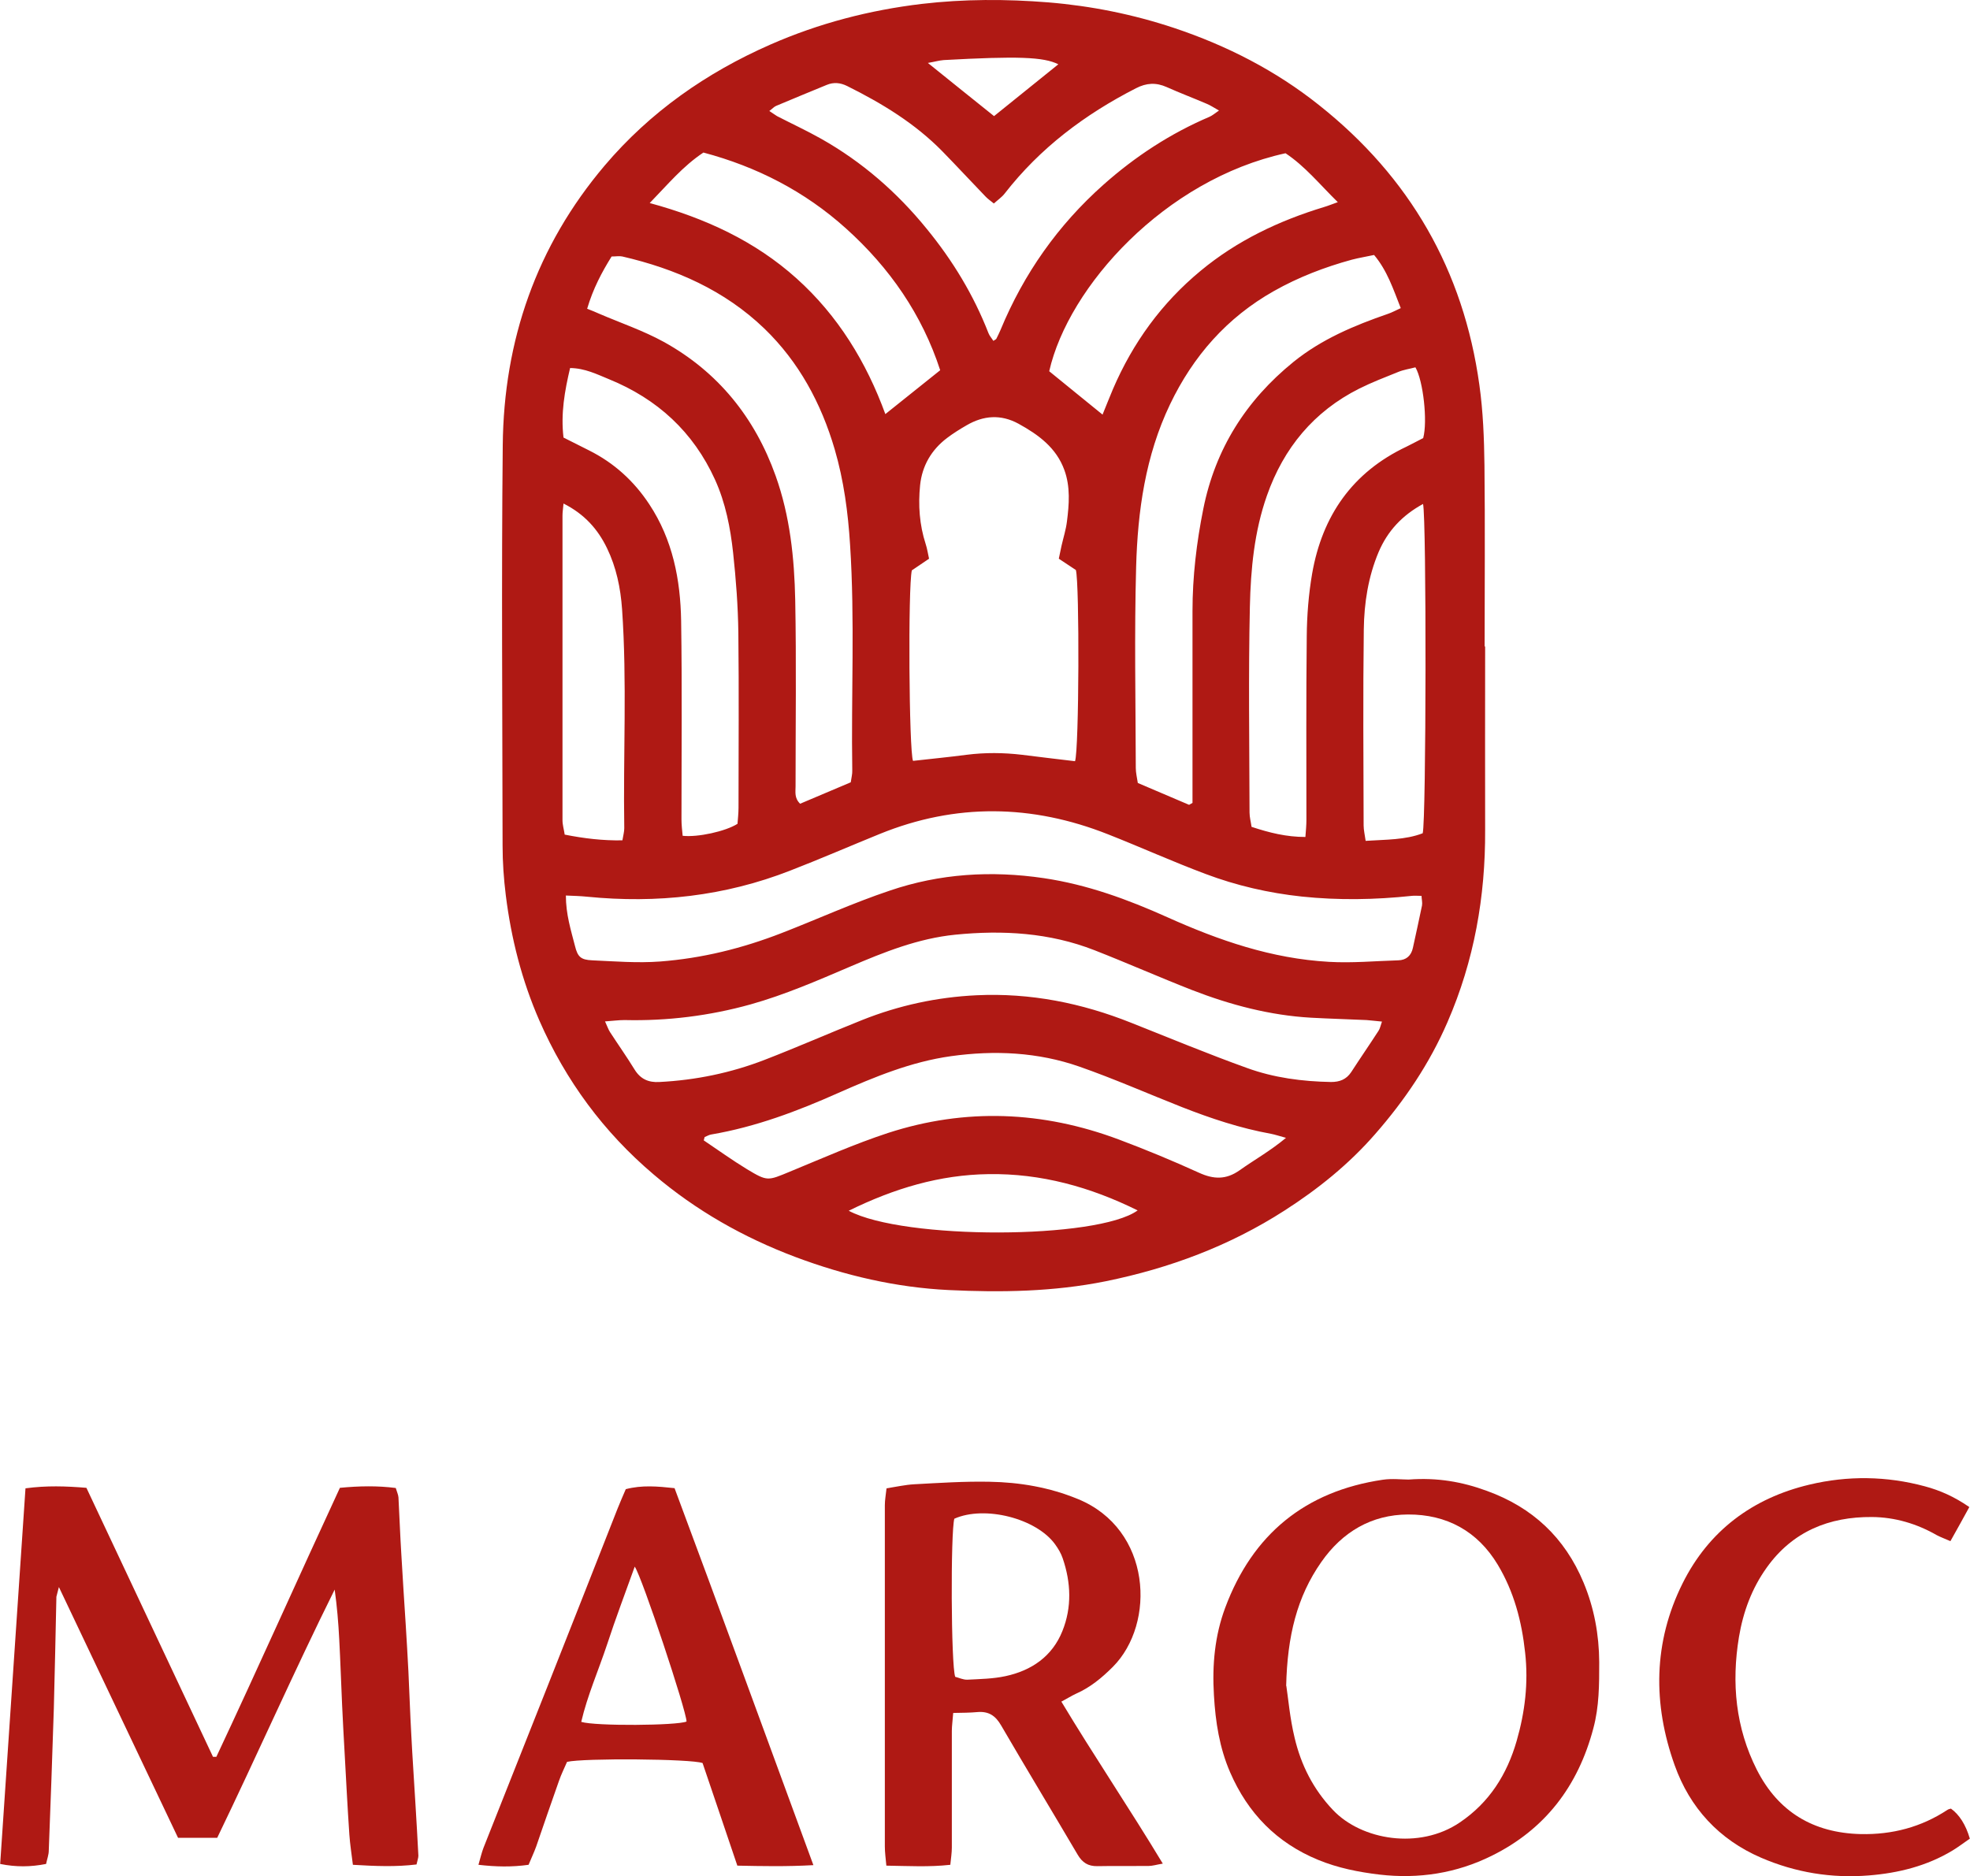
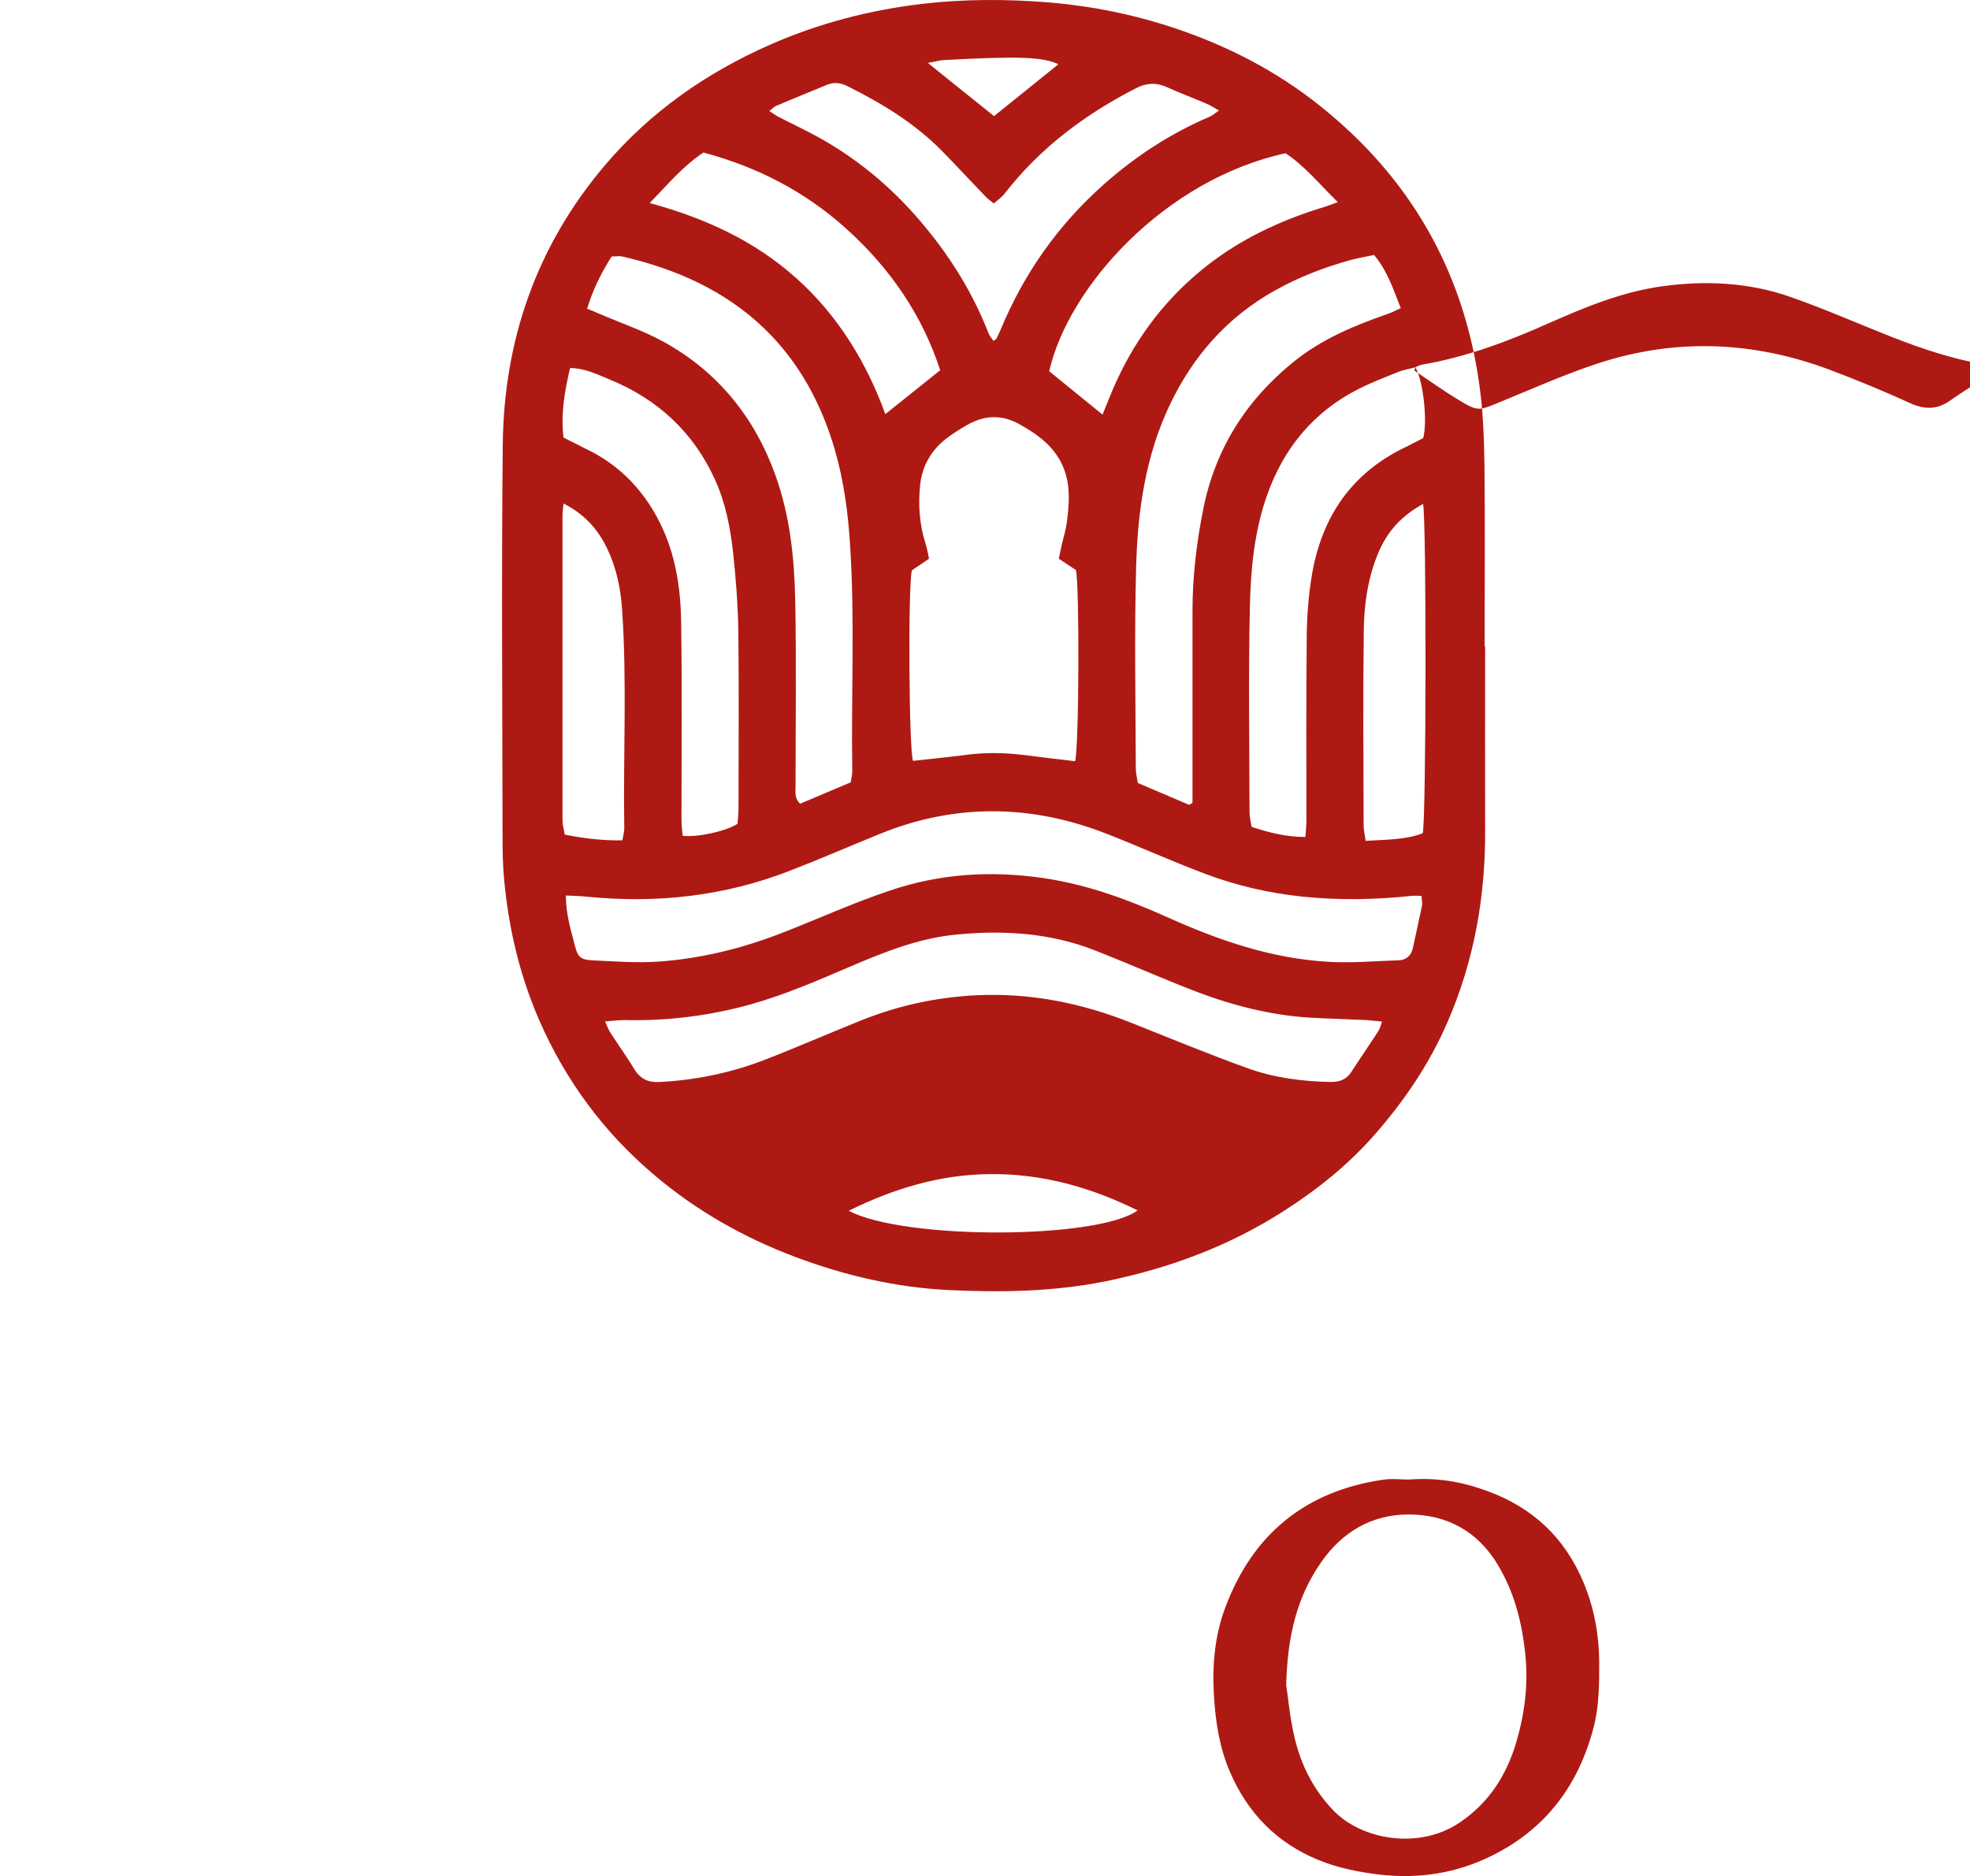
<svg xmlns="http://www.w3.org/2000/svg" id="Layer_2" viewBox="0 0 116.73 111.19">
  <defs>
    <style>
      .cls-1 {
        fill: #af1914;
      }
    </style>
  </defs>
  <g id="Layer_1-2" data-name="Layer_1">
    <g>
-       <path class="cls-1" d="M88,38.31c0,3.63-.01,7.25,0,10.88.02,3.94-.65,7.75-2.23,11.38-1.06,2.45-2.53,4.63-4.29,6.64-1.56,1.79-3.39,3.26-5.37,4.53-3.25,2.09-6.81,3.42-10.6,4.19-3.08.62-6.19.67-9.29.52-3.12-.15-6.16-.86-9.09-1.96-3.08-1.16-5.9-2.76-8.4-4.89-2.96-2.51-5.21-5.56-6.77-9.12-1.04-2.38-1.67-4.86-1.99-7.43-.12-.97-.19-1.95-.19-2.93-.01-7.91-.07-15.83.01-23.74.06-6.21,2-11.8,6.04-16.57,2.69-3.17,6.02-5.5,9.82-7.17,2.87-1.26,5.87-2.04,8.98-2.41,2.48-.29,4.98-.29,7.48-.09,2.55.21,5.04.71,7.47,1.52,3.11,1.04,6.01,2.52,8.58,4.57,5.37,4.26,8.56,9.79,9.5,16.59.22,1.57.28,3.17.3,4.76.04,3.58.01,7.15.01,10.73ZM33.53,53.06c0,1.13.3,2.06.54,3,.16.65.35.82,1.02.85,1.34.06,2.67.17,4.02.07,2.5-.19,4.87-.78,7.19-1.68,2.14-.83,4.24-1.79,6.42-2.52,2.96-1.01,6.02-1.2,9.13-.74,2.57.38,4.97,1.26,7.33,2.32,3.05,1.37,6.17,2.45,9.57,2.64,1.38.08,2.73-.05,4.1-.09.47-.01.77-.27.87-.74.18-.84.37-1.67.54-2.51.03-.17-.02-.36-.03-.57-.24,0-.41-.02-.58,0-2.17.23-4.34.27-6.52.04-1.96-.21-3.87-.65-5.7-1.34-1.95-.73-3.85-1.59-5.78-2.35-4.5-1.78-9.02-1.85-13.52-.02-1.77.72-3.52,1.48-5.3,2.17-3.88,1.52-7.91,1.96-12.04,1.55-.38-.04-.77-.05-1.25-.07ZM62.74,33.1c.06-.29.11-.53.16-.76.11-.48.26-.95.32-1.43.13-1.02.21-2.06-.15-3.05-.48-1.33-1.54-2.1-2.72-2.75-1.05-.57-2.07-.49-3.07.09-.4.23-.8.48-1.17.76-.92.7-1.47,1.64-1.59,2.79-.12,1.18-.04,2.35.33,3.49.09.27.13.56.2.87-.38.26-.72.49-1.02.69-.23.96-.17,10.71.07,11.29,1.05-.12,2.11-.22,3.17-.36,1.1-.14,2.19-.13,3.29,0,1.05.13,2.11.26,3.14.38.24-.69.27-10.53.05-11.33-.29-.19-.61-.41-1.01-.67ZM81.89,60.54c-.35-.03-.63-.07-.91-.09-1.1-.05-2.2-.08-3.3-.14-2.44-.14-4.78-.76-7.05-1.64-1.94-.76-3.84-1.6-5.78-2.36-2.66-1.04-5.43-1.2-8.24-.92-2.2.22-4.22,1.03-6.23,1.89-1.94.83-3.87,1.67-5.9,2.24-2.44.68-4.94.99-7.48.93-.35,0-.7.05-1.15.08.14.3.2.49.3.64.48.74.99,1.46,1.45,2.21.35.57.83.78,1.48.74,2.15-.11,4.23-.54,6.22-1.31,1.94-.75,3.85-1.59,5.78-2.36,2.18-.87,4.45-1.36,6.79-1.47,3.18-.15,6.23.46,9.18,1.64,2.27.9,4.53,1.84,6.84,2.67,1.59.58,3.28.8,4.98.83.51,0,.9-.15,1.19-.58.53-.82,1.09-1.63,1.62-2.45.09-.13.12-.3.21-.56ZM70.45,47.7c.07-.04.14-.08.21-.12,0-.31,0-.62,0-.93,0-3.48,0-6.96,0-10.44,0-2.04.24-4.06.64-6.05.71-3.55,2.53-6.43,5.34-8.71,1.67-1.35,3.6-2.16,5.6-2.85.24-.08.47-.21.76-.34-.45-1.14-.8-2.22-1.58-3.15-.46.1-.9.17-1.32.28-1.61.44-3.17,1.04-4.62,1.86-2.78,1.57-4.78,3.85-6.15,6.71-1.46,3.05-1.92,6.33-2.01,9.64-.11,3.97-.03,7.94-.02,11.91,0,.28.07.57.12.89,1.04.44,2.05.87,3.05,1.3ZM34.8,18.3c.31.12.5.2.7.29,1.28.55,2.61,1,3.83,1.67,3.22,1.78,5.4,4.49,6.63,7.94.85,2.38,1.11,4.87,1.16,7.37.07,3.67.02,7.35.02,11.03,0,.33-.08.69.27,1.03.99-.42,1.99-.84,3-1.27.04-.28.1-.49.09-.71-.07-4.46.16-8.91-.13-13.37-.12-1.91-.37-3.8-.91-5.65-.8-2.73-2.12-5.18-4.17-7.16-2.36-2.27-5.26-3.54-8.41-4.27-.18-.04-.38,0-.64,0-.58.93-1.1,1.91-1.45,3.1ZM45.59,6.58c.22.14.33.23.45.3.87.45,1.76.86,2.61,1.34,2.43,1.37,4.51,3.18,6.27,5.35,1.53,1.87,2.77,3.91,3.65,6.17.06.16.19.3.29.46.11-.07.16-.09.18-.13.09-.17.17-.35.25-.53,1.38-3.33,3.4-6.2,6.1-8.6,1.88-1.67,3.96-3.03,6.28-4.02.16-.07.3-.19.56-.37-.32-.18-.51-.31-.73-.4-.79-.34-1.59-.64-2.37-.99-.63-.28-1.2-.25-1.82.07-3.03,1.55-5.68,3.54-7.78,6.24-.17.22-.41.38-.64.59-.21-.17-.37-.28-.5-.42-.85-.88-1.68-1.78-2.53-2.65-1.63-1.67-3.59-2.86-5.66-3.89-.4-.2-.8-.24-1.21-.07-1,.41-1.99.82-2.99,1.24-.13.05-.23.17-.43.32ZM83.86,21.77c-.33.09-.7.14-1.03.28-.77.31-1.55.61-2.29.98-2.69,1.35-4.48,3.52-5.47,6.34-.75,2.13-.96,4.36-1.01,6.58-.09,4.06-.03,8.13-.02,12.2,0,.28.08.56.12.85,1.06.35,2.06.6,3.19.6.03-.39.06-.7.06-1.01,0-3.63-.02-7.25.02-10.88.01-1.24.11-2.5.32-3.72.6-3.43,2.39-6.01,5.59-7.52.35-.17.69-.36.99-.51.27-1,0-3.4-.46-4.19ZM41.75,67.39c-.02.06-.03.13-.05.19.85.57,1.68,1.17,2.55,1.7,1.23.74,1.23.7,2.56.15,1.92-.79,3.83-1.64,5.81-2.29,4.59-1.49,9.17-1.3,13.68.39,1.6.6,3.19,1.26,4.75,1.97.86.39,1.59.42,2.39-.14.87-.62,1.81-1.14,2.76-1.93-.4-.11-.64-.19-.89-.24-1.82-.33-3.56-.91-5.27-1.58-2.03-.8-4.02-1.68-6.08-2.4-2.46-.86-5.03-.98-7.61-.62-2.36.33-4.53,1.23-6.68,2.18-2.42,1.08-4.89,2.01-7.52,2.46-.14.02-.26.1-.39.15ZM33.39,25.93c.55.28,1.03.52,1.51.76,1.48.74,2.66,1.81,3.57,3.19,1.39,2.1,1.85,4.47,1.89,6.92.06,3.92.02,7.83.02,11.75,0,.33.04.66.07.98.89.1,2.54-.26,3.25-.71.02-.28.06-.62.06-.95,0-3.45.03-6.9-.01-10.36-.02-1.59-.14-3.18-.31-4.75-.16-1.48-.45-2.96-1.07-4.33-1.29-2.84-3.42-4.79-6.29-5.96-.71-.29-1.42-.65-2.3-.66-.32,1.36-.56,2.69-.39,4.12ZM38.49,12.03c3.31.9,6.25,2.26,8.71,4.47,2.46,2.21,4.14,4.97,5.26,8.04,1.11-.89,2.15-1.72,3.25-2.6-1.07-3.29-2.99-6.07-5.58-8.4-2.44-2.2-5.29-3.66-8.45-4.5-1.22.81-2.1,1.88-3.18,2.99ZM76.18,9.08c-7.16,1.56-12.87,7.9-14.01,12.92,1.05.85,2.07,1.69,3.16,2.57.22-.53.41-1.03.62-1.52,1.18-2.74,2.88-5.09,5.19-7,2.17-1.8,4.65-2.97,7.31-3.78.24-.07.48-.17.82-.29-1.08-1.06-1.94-2.13-3.1-2.9ZM84.33,29.86c-1.25.68-2.11,1.61-2.64,2.85-.62,1.47-.86,3.03-.88,4.59-.05,3.87-.02,7.74-.01,11.61,0,.28.07.56.12.92,1.2-.08,2.34-.05,3.38-.45.21-.68.23-18.72.02-19.52ZM33.39,29.84c-.03.33-.06.52-.06.71,0,6.02,0,12.04,0,18.06,0,.28.09.56.13.85,1.16.23,2.26.36,3.42.34.05-.3.11-.51.11-.72-.07-4.33.17-8.66-.13-12.98-.09-1.26-.34-2.47-.89-3.61-.54-1.12-1.33-2.02-2.58-2.65ZM50.29,71.75c3.26,1.74,14.76,1.7,17.12-.02-2.81-1.39-5.73-2.2-8.84-2.15-2.88.04-5.58.84-8.28,2.17ZM58.89,6.89c1.31-1.06,2.55-2.06,3.82-3.08-.87-.44-2.42-.49-6.79-.25-.27.02-.53.1-.94.17,1.38,1.11,2.63,2.12,3.92,3.15Z" />
-       <path class="cls-1" d="M12.87,108.91h-2.32c-2.33-4.9-4.66-9.8-7.06-14.86-.08.29-.11.44-.15.58,0,.02,0,.05,0,.07-.05,2.18-.09,4.36-.15,6.53-.09,2.81-.19,5.62-.3,8.43,0,.26-.1.51-.16.8-.92.18-1.77.19-2.72,0,.5-7.43,1-14.81,1.5-22.26,1.25-.17,2.4-.13,3.61-.03,2.51,5.34,5.01,10.64,7.5,15.94.07,0,.14,0,.2,0,2.48-5.28,4.85-10.61,7.32-15.94,1.14-.11,2.22-.13,3.31.01.07.24.15.4.16.56.06,1.12.1,2.25.17,3.37.08,1.39.17,2.78.26,4.17.06.93.11,1.85.16,2.78.06,1.25.1,2.49.17,3.74.07,1.39.17,2.78.25,4.17.06,1,.12,2,.17,3,0,.14-.06.28-.11.52-1.22.15-2.44.1-3.77.02-.08-.64-.17-1.22-.21-1.79-.11-1.61-.19-3.22-.28-4.83-.05-.95-.11-1.9-.15-2.86-.06-1.3-.1-2.59-.17-3.89-.05-.97-.13-1.94-.27-2.94-2.4,4.83-4.57,9.76-6.95,14.69Z" />
+       <path class="cls-1" d="M88,38.31c0,3.63-.01,7.25,0,10.88.02,3.94-.65,7.75-2.23,11.38-1.06,2.45-2.53,4.63-4.29,6.64-1.56,1.79-3.39,3.26-5.37,4.53-3.25,2.09-6.81,3.42-10.6,4.19-3.08.62-6.19.67-9.29.52-3.12-.15-6.16-.86-9.09-1.96-3.08-1.16-5.9-2.76-8.4-4.89-2.96-2.51-5.21-5.56-6.77-9.12-1.04-2.38-1.67-4.86-1.99-7.43-.12-.97-.19-1.95-.19-2.93-.01-7.91-.07-15.83.01-23.74.06-6.21,2-11.8,6.04-16.57,2.69-3.17,6.02-5.5,9.82-7.17,2.87-1.26,5.87-2.04,8.98-2.41,2.48-.29,4.98-.29,7.48-.09,2.55.21,5.04.71,7.47,1.52,3.11,1.04,6.01,2.52,8.58,4.57,5.37,4.26,8.56,9.79,9.5,16.59.22,1.57.28,3.17.3,4.76.04,3.58.01,7.15.01,10.73ZM33.53,53.06c0,1.13.3,2.06.54,3,.16.65.35.82,1.02.85,1.34.06,2.67.17,4.02.07,2.5-.19,4.87-.78,7.19-1.68,2.14-.83,4.24-1.79,6.42-2.52,2.96-1.01,6.02-1.2,9.13-.74,2.57.38,4.97,1.26,7.33,2.32,3.05,1.37,6.17,2.45,9.57,2.64,1.38.08,2.73-.05,4.1-.09.47-.01.77-.27.87-.74.18-.84.37-1.67.54-2.51.03-.17-.02-.36-.03-.57-.24,0-.41-.02-.58,0-2.17.23-4.34.27-6.52.04-1.96-.21-3.87-.65-5.7-1.34-1.95-.73-3.85-1.59-5.78-2.35-4.5-1.78-9.02-1.85-13.52-.02-1.77.72-3.52,1.48-5.3,2.17-3.88,1.52-7.91,1.96-12.04,1.55-.38-.04-.77-.05-1.25-.07ZM62.74,33.1c.06-.29.11-.53.16-.76.11-.48.26-.95.32-1.43.13-1.02.21-2.06-.15-3.05-.48-1.33-1.54-2.1-2.72-2.75-1.05-.57-2.07-.49-3.07.09-.4.23-.8.48-1.17.76-.92.7-1.47,1.64-1.59,2.79-.12,1.18-.04,2.35.33,3.49.09.27.13.56.2.87-.38.26-.72.49-1.02.69-.23.96-.17,10.71.07,11.29,1.05-.12,2.11-.22,3.17-.36,1.1-.14,2.19-.13,3.29,0,1.05.13,2.11.26,3.14.38.24-.69.27-10.53.05-11.33-.29-.19-.61-.41-1.01-.67ZM81.89,60.54c-.35-.03-.63-.07-.91-.09-1.1-.05-2.2-.08-3.3-.14-2.44-.14-4.78-.76-7.05-1.64-1.94-.76-3.84-1.6-5.78-2.36-2.66-1.04-5.43-1.2-8.24-.92-2.2.22-4.22,1.03-6.23,1.89-1.94.83-3.87,1.67-5.9,2.24-2.44.68-4.94.99-7.48.93-.35,0-.7.05-1.15.08.14.3.2.49.3.64.48.74.99,1.46,1.45,2.21.35.57.83.78,1.48.74,2.15-.11,4.23-.54,6.22-1.31,1.94-.75,3.85-1.59,5.78-2.36,2.18-.87,4.45-1.36,6.79-1.47,3.18-.15,6.23.46,9.18,1.64,2.27.9,4.53,1.84,6.84,2.67,1.59.58,3.28.8,4.98.83.51,0,.9-.15,1.19-.58.53-.82,1.09-1.63,1.62-2.45.09-.13.12-.3.21-.56ZM70.45,47.7c.07-.04.14-.08.21-.12,0-.31,0-.62,0-.93,0-3.48,0-6.96,0-10.44,0-2.04.24-4.06.64-6.05.71-3.55,2.53-6.43,5.34-8.71,1.67-1.35,3.6-2.16,5.6-2.85.24-.08.47-.21.76-.34-.45-1.14-.8-2.22-1.58-3.15-.46.1-.9.17-1.32.28-1.61.44-3.17,1.04-4.62,1.86-2.78,1.57-4.78,3.85-6.15,6.71-1.46,3.05-1.92,6.33-2.01,9.64-.11,3.97-.03,7.94-.02,11.91,0,.28.07.57.12.89,1.04.44,2.05.87,3.05,1.3ZM34.8,18.3c.31.12.5.2.7.29,1.28.55,2.61,1,3.83,1.67,3.22,1.78,5.4,4.49,6.63,7.94.85,2.38,1.11,4.87,1.16,7.37.07,3.67.02,7.35.02,11.03,0,.33-.08.69.27,1.03.99-.42,1.99-.84,3-1.27.04-.28.1-.49.09-.71-.07-4.46.16-8.91-.13-13.37-.12-1.91-.37-3.8-.91-5.65-.8-2.73-2.12-5.18-4.17-7.16-2.36-2.27-5.26-3.54-8.41-4.27-.18-.04-.38,0-.64,0-.58.93-1.1,1.91-1.45,3.1ZM45.59,6.58c.22.14.33.23.45.3.87.45,1.76.86,2.61,1.34,2.43,1.37,4.51,3.18,6.27,5.35,1.53,1.87,2.77,3.91,3.65,6.17.06.16.19.3.29.46.11-.07.16-.09.18-.13.09-.17.17-.35.25-.53,1.38-3.33,3.4-6.2,6.1-8.6,1.88-1.67,3.96-3.03,6.28-4.02.16-.07.3-.19.56-.37-.32-.18-.51-.31-.73-.4-.79-.34-1.59-.64-2.37-.99-.63-.28-1.2-.25-1.82.07-3.03,1.55-5.68,3.54-7.78,6.24-.17.22-.41.38-.64.59-.21-.17-.37-.28-.5-.42-.85-.88-1.68-1.78-2.53-2.65-1.63-1.67-3.59-2.86-5.66-3.89-.4-.2-.8-.24-1.21-.07-1,.41-1.99.82-2.99,1.24-.13.05-.23.17-.43.32ZM83.86,21.77c-.33.09-.7.14-1.03.28-.77.31-1.55.61-2.29.98-2.69,1.35-4.48,3.52-5.47,6.34-.75,2.13-.96,4.36-1.01,6.58-.09,4.06-.03,8.13-.02,12.2,0,.28.08.56.12.85,1.06.35,2.06.6,3.19.6.03-.39.06-.7.06-1.01,0-3.63-.02-7.25.02-10.88.01-1.24.11-2.5.32-3.72.6-3.43,2.39-6.01,5.59-7.52.35-.17.69-.36.99-.51.27-1,0-3.4-.46-4.19Zc-.02.06-.03.13-.05.19.85.57,1.68,1.17,2.55,1.7,1.23.74,1.23.7,2.56.15,1.92-.79,3.83-1.64,5.81-2.29,4.59-1.49,9.17-1.3,13.68.39,1.6.6,3.19,1.26,4.75,1.97.86.39,1.59.42,2.39-.14.87-.62,1.81-1.14,2.76-1.93-.4-.11-.64-.19-.89-.24-1.82-.33-3.56-.91-5.27-1.58-2.03-.8-4.02-1.68-6.08-2.4-2.46-.86-5.03-.98-7.61-.62-2.36.33-4.53,1.23-6.68,2.18-2.42,1.08-4.89,2.01-7.52,2.46-.14.02-.26.1-.39.15ZM33.39,25.93c.55.28,1.03.52,1.51.76,1.48.74,2.66,1.81,3.57,3.19,1.39,2.1,1.85,4.47,1.89,6.92.06,3.92.02,7.83.02,11.75,0,.33.04.66.07.98.89.1,2.54-.26,3.25-.71.02-.28.06-.62.06-.95,0-3.45.03-6.9-.01-10.36-.02-1.59-.14-3.18-.31-4.75-.16-1.48-.45-2.96-1.07-4.33-1.29-2.84-3.42-4.79-6.29-5.96-.71-.29-1.42-.65-2.3-.66-.32,1.36-.56,2.69-.39,4.12ZM38.49,12.03c3.31.9,6.25,2.26,8.71,4.47,2.46,2.21,4.14,4.97,5.26,8.04,1.11-.89,2.15-1.72,3.25-2.6-1.07-3.29-2.99-6.07-5.58-8.4-2.44-2.2-5.29-3.66-8.45-4.5-1.22.81-2.1,1.88-3.18,2.99ZM76.18,9.08c-7.16,1.56-12.87,7.9-14.01,12.92,1.05.85,2.07,1.69,3.16,2.57.22-.53.41-1.03.62-1.52,1.18-2.74,2.88-5.09,5.19-7,2.17-1.8,4.65-2.97,7.31-3.78.24-.07.48-.17.82-.29-1.08-1.06-1.94-2.13-3.1-2.9ZM84.33,29.86c-1.25.68-2.11,1.61-2.64,2.85-.62,1.47-.86,3.03-.88,4.59-.05,3.87-.02,7.74-.01,11.61,0,.28.07.56.12.92,1.2-.08,2.34-.05,3.38-.45.21-.68.23-18.72.02-19.52ZM33.39,29.84c-.03.33-.06.52-.06.71,0,6.02,0,12.04,0,18.06,0,.28.09.56.13.85,1.16.23,2.26.36,3.42.34.05-.3.11-.51.11-.72-.07-4.33.17-8.66-.13-12.98-.09-1.26-.34-2.47-.89-3.61-.54-1.12-1.33-2.02-2.58-2.65ZM50.29,71.75c3.26,1.74,14.76,1.7,17.12-.02-2.81-1.39-5.73-2.2-8.84-2.15-2.88.04-5.58.84-8.28,2.17ZM58.89,6.89c1.31-1.06,2.55-2.06,3.82-3.08-.87-.44-2.42-.49-6.79-.25-.27.02-.53.1-.94.17,1.38,1.11,2.63,2.12,3.92,3.15Z" />
      <path class="cls-1" d="M83.47,87.68c1.71-.13,3.19.14,4.63.67,2.71.98,4.62,2.77,5.73,5.43.63,1.51.92,3.09.93,4.72,0,1.32,0,2.64-.35,3.93-.9,3.41-2.86,5.99-6.03,7.55-2.08,1.03-4.31,1.38-6.64,1.11-1.25-.15-2.46-.39-3.63-.87-2.46-1.01-4.17-2.77-5.22-5.19-.63-1.45-.87-2.99-.96-4.57-.11-1.79.05-3.53.67-5.19,1.62-4.34,4.73-6.9,9.34-7.58.55-.08,1.12-.01,1.52-.01ZM76.22,99.91c.11.71.21,1.91.49,3.07.38,1.61,1.1,3.05,2.28,4.29,1.69,1.78,5.11,2.36,7.51.73,1.75-1.18,2.8-2.85,3.37-4.84.49-1.7.7-3.43.5-5.22-.2-1.86-.66-3.61-1.62-5.21-1.2-2-3.04-2.99-5.32-2.98-2.16.01-3.89,1.03-5.14,2.82-1.44,2.06-2.01,4.38-2.08,7.34Z" />
-       <path class="cls-1" d="M56.48,101.52c-.03.44-.08.75-.08,1.06,0,2.3,0,4.61,0,6.91,0,.31-.05.62-.09,1.02-1.27.14-2.47.07-3.79.05-.04-.44-.09-.79-.09-1.14,0-5.02,0-10.05,0-15.07,0-1.72,0-3.43,0-5.15,0-.31.06-.62.1-1,.58-.09,1.1-.21,1.63-.24,1.49-.08,2.98-.18,4.47-.15,1.79.03,3.55.33,5.23,1.02,4.39,1.79,4.64,7.38,2.08,9.95-.65.65-1.34,1.22-2.18,1.59-.26.12-.51.28-.87.47,1.94,3.23,4.02,6.3,6.01,9.6-.37.06-.61.14-.86.14-1,.01-2.01-.01-3.01.01-.56.01-.9-.21-1.18-.69-1.5-2.55-3.04-5.09-4.53-7.65-.34-.59-.75-.85-1.42-.79-.43.04-.87.04-1.4.05ZM56.55,89.99c-.23.78-.2,8.72.05,9.38.21.05.47.18.72.17.76-.04,1.52-.05,2.26-.21,1.54-.33,2.77-1.17,3.37-2.67.57-1.41.51-2.88.02-4.31-.1-.3-.27-.58-.45-.83-1.11-1.54-4.17-2.32-5.97-1.52Z" />
-       <path class="cls-1" d="M48.2,110.53c-1.61.09-3.02.06-4.51.03-.71-2.09-1.39-4.12-2.06-6.08-.68-.25-7.05-.3-8.03-.07-.14.33-.34.72-.48,1.13-.46,1.29-.9,2.59-1.35,3.89-.13.36-.3.71-.45,1.08-1,.14-1.93.12-2.97,0,.12-.42.19-.72.3-1.01,1.26-3.19,2.53-6.38,3.79-9.56,1.39-3.51,2.77-7.02,4.15-10.53.15-.38.32-.76.49-1.16.95-.25,1.87-.17,2.89-.06,2.75,7.37,5.44,14.77,8.23,22.35ZM40.68,102.02c0-.62-2.64-8.57-3.07-9.18-.56,1.56-1.13,3.06-1.63,4.59-.51,1.54-1.17,3.03-1.54,4.61.84.26,5.69.22,6.24-.02Z" />
-       <path class="cls-1" d="M116.69,89.31c-.39.71-.73,1.33-1.12,2.02-.32-.14-.57-.23-.8-.35-1.2-.69-2.5-1.07-3.85-1.08-2.53-.02-4.7.85-6.23,2.99-.89,1.24-1.4,2.63-1.65,4.12-.45,2.73-.2,5.38,1.06,7.87,1.27,2.5,3.35,3.74,6.15,3.81,1.87.04,3.59-.41,5.15-1.44.06-.04.14-.05.2-.07.49.35.88.95,1.12,1.78-.32.22-.66.48-1.02.7-1.52.92-3.21,1.34-4.96,1.48-2.21.18-4.35-.17-6.39-1.05-2.5-1.08-4.22-2.96-5.12-5.48-1.3-3.63-1.27-7.29.47-10.78,1.55-3.11,4.14-5.05,7.52-5.85,2.27-.54,4.57-.51,6.83.1.9.24,1.74.61,2.64,1.23Z" />
    </g>
  </g>
</svg>